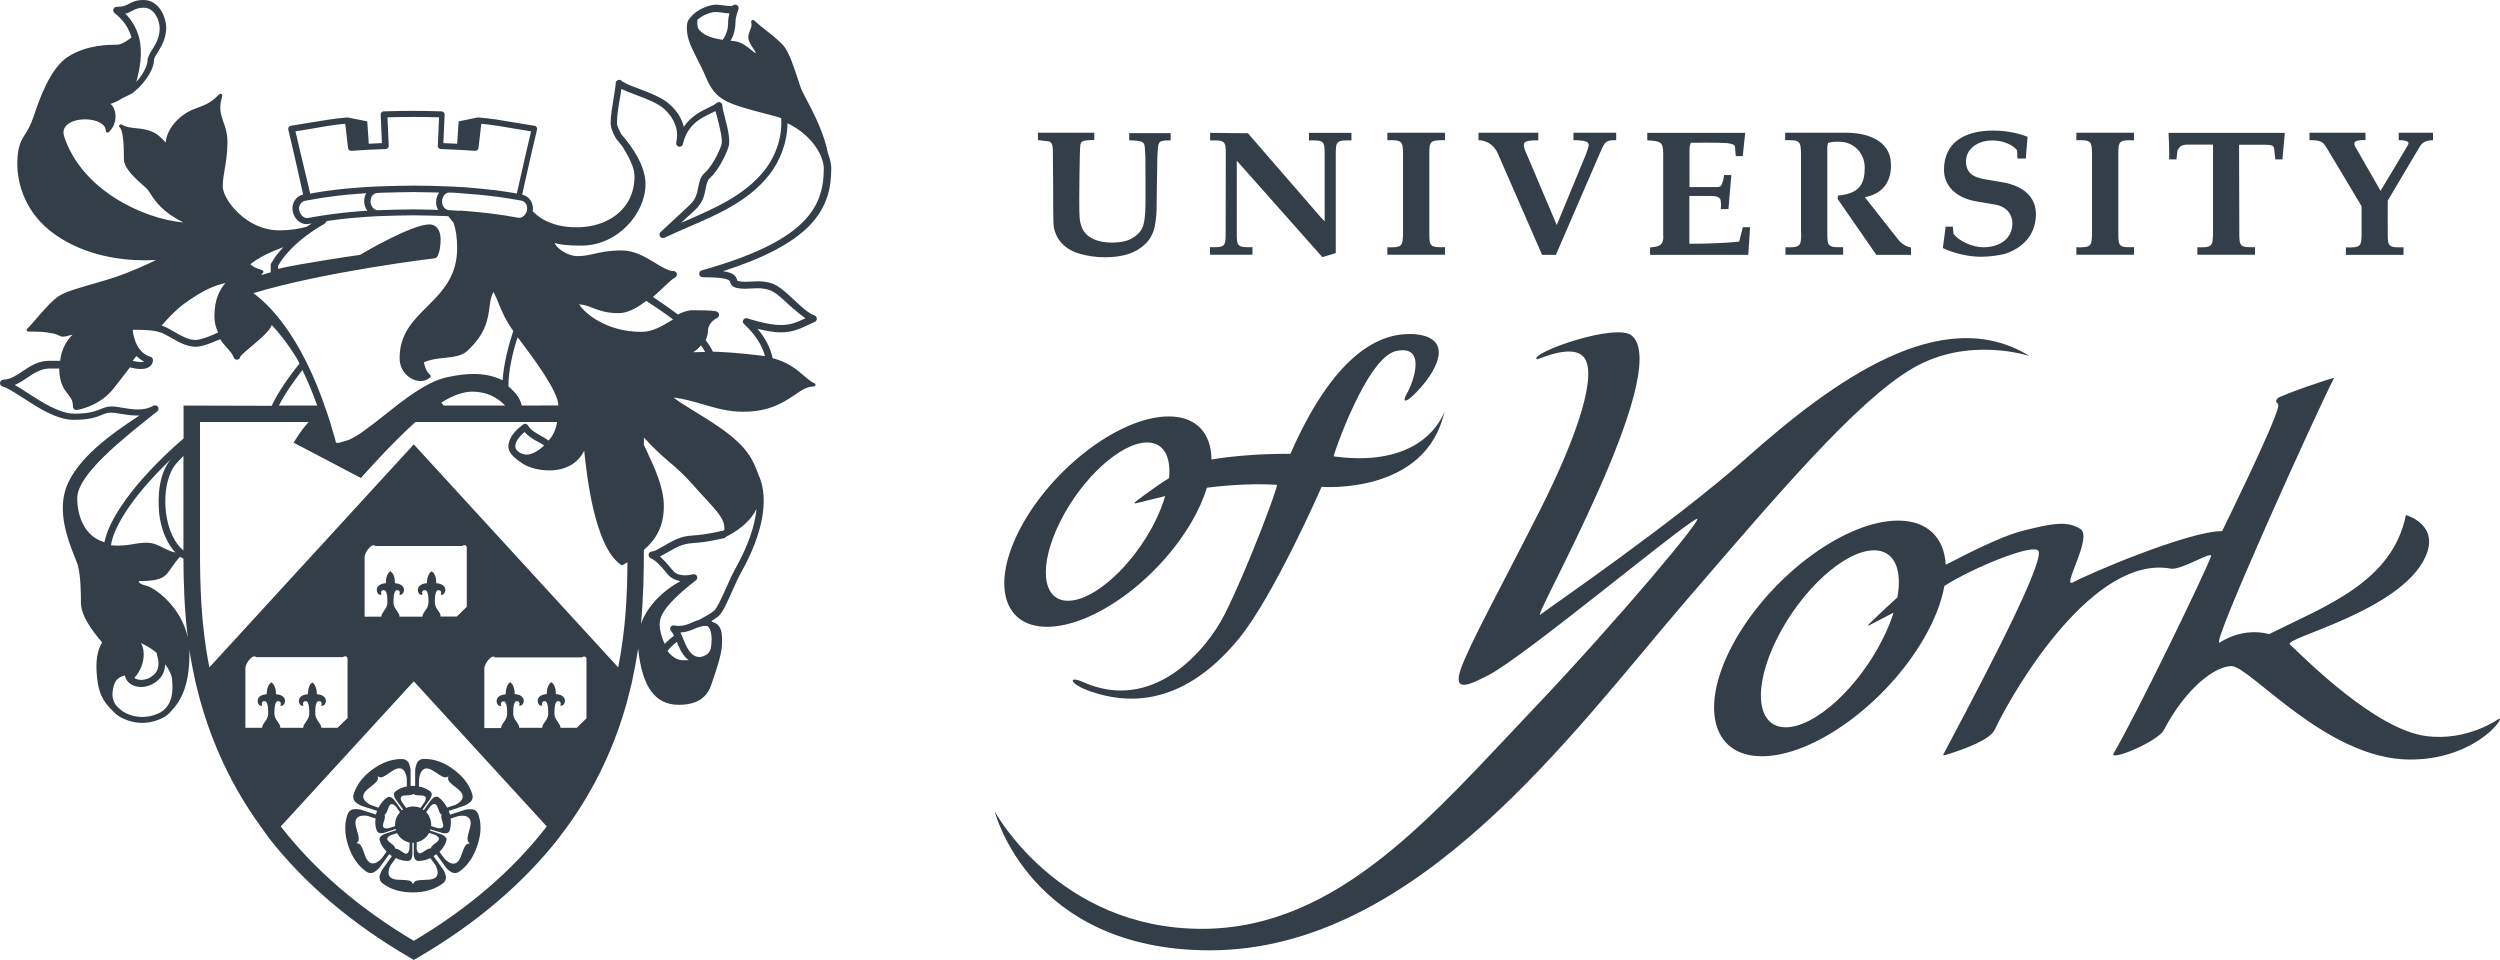
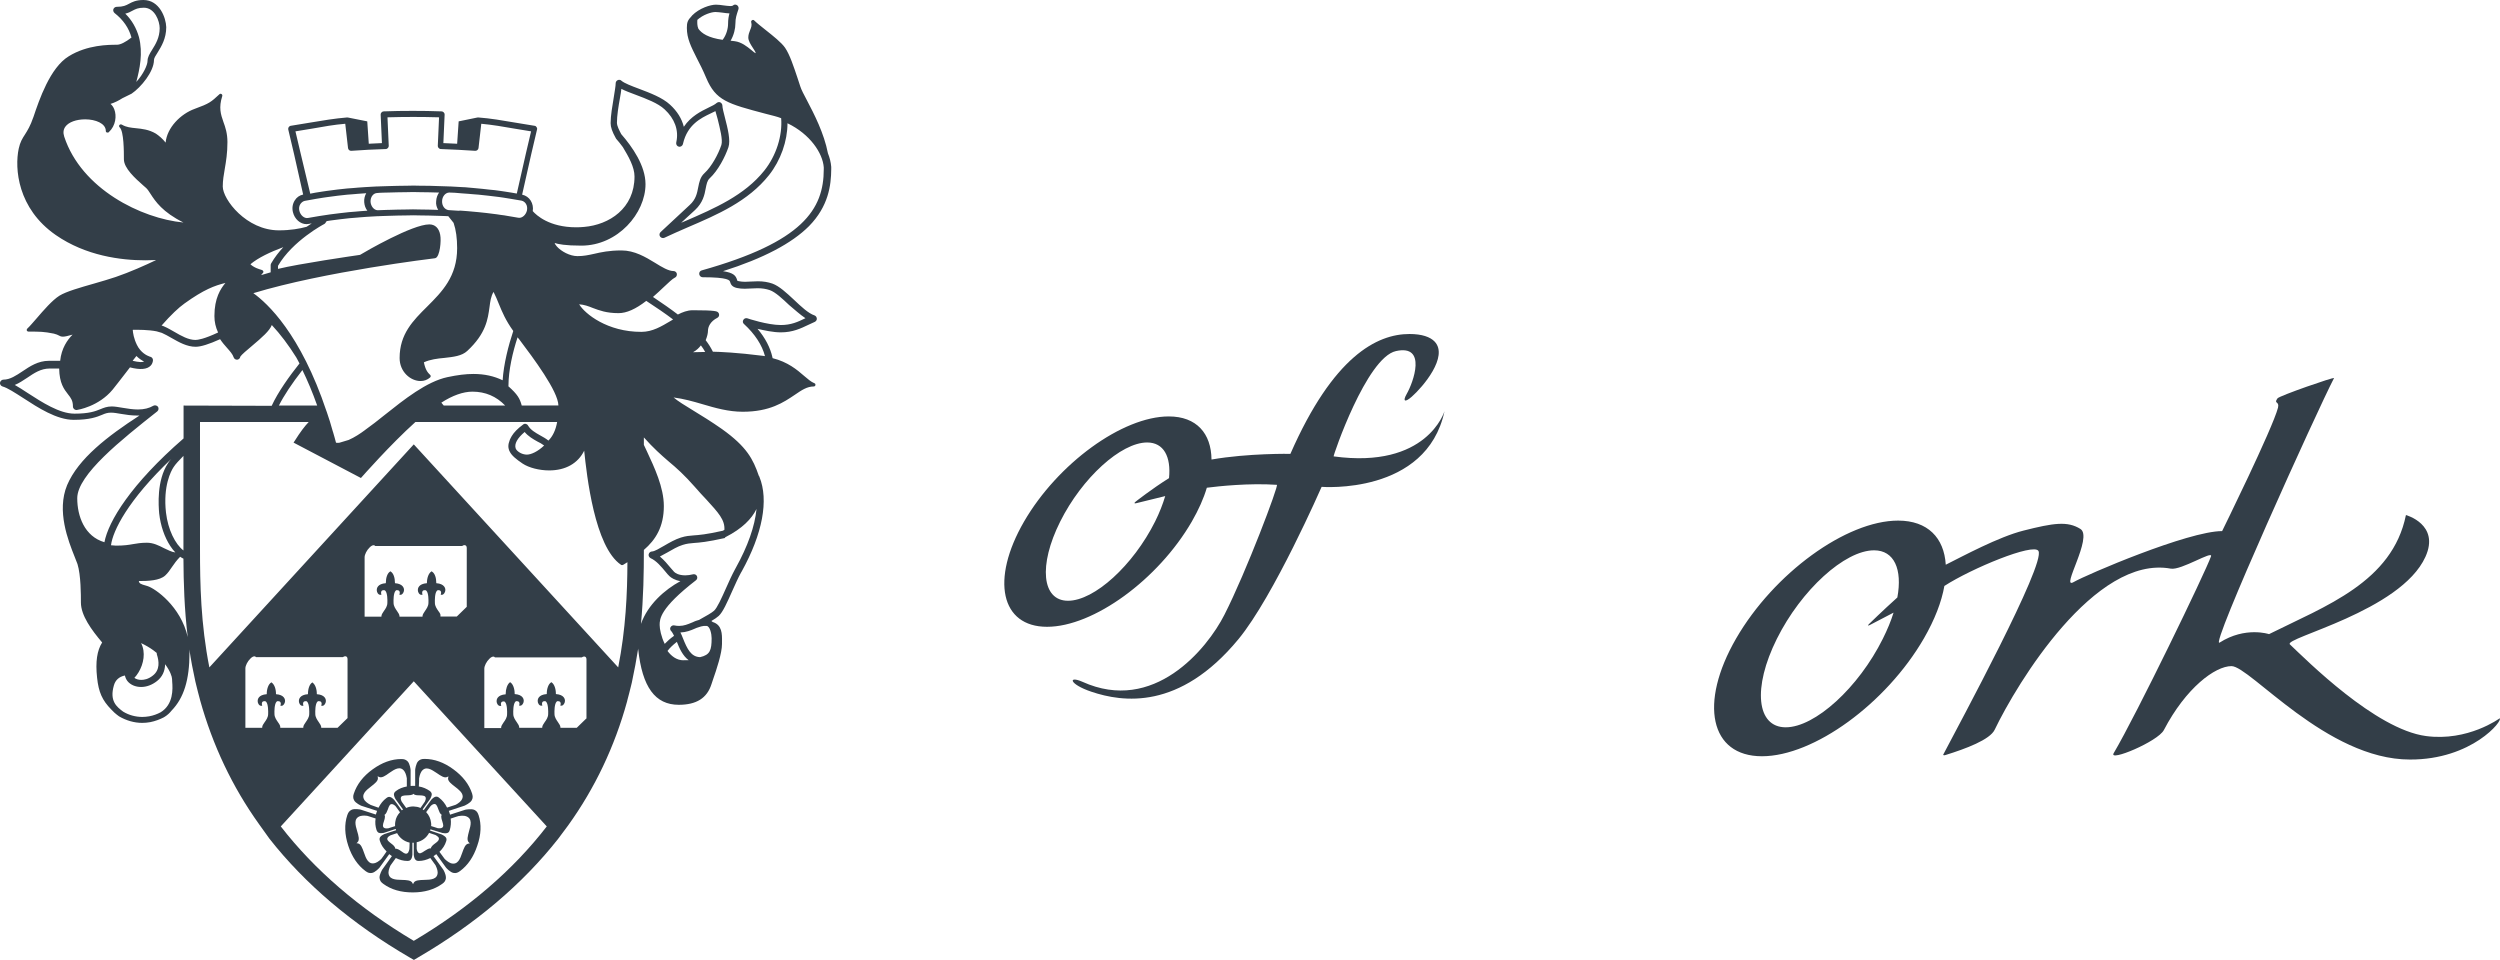
<svg xmlns="http://www.w3.org/2000/svg" version="1.1" id="Layer_1" x="0px" y="0px" viewBox="0 0 197.75 75.94" style="enable-background:new 0 0 197.75 75.94;" xml:space="preserve">
  <style type="text/css">
	.st0{fill:#333E48;}
</style>
  <g>
-     <path class="st0" d="M153.9,17.93l-0.22,1.69c0,0,1.33,0.69,3.07,0.69c0.49,0,1.51-0.11,1.96-0.27c1.57-0.57,2.33-1.71,2.33-3.11   c0-1.35-0.98-2.22-2.63-2.51l-1.18-0.2c-0.94-0.15-1.72-0.38-1.72-1.47c0-0.94,0.88-1.64,2.09-1.64c0.69,0,1.51,0.24,1.95,0.77   l0.03,0.66h0.66l0.14-1.72c-0.94-0.36-1.84-0.49-2.74-0.49c-2.12,0-3.87,0.86-3.87,3.1c0,1.2,0.86,2.22,2.61,2.51l1.43,0.24   c0.99,0.17,1.37,0.87,1.37,1.47c0,1.28-1.06,1.91-2.3,1.91c-0.76,0-1.9-0.43-2.36-1.08l-0.05-0.55H153.9z M121.55,28.42   c0.07,0.07,2.72-1.27,3.7-0.2c1.14,1.24-0.35,6.01-3.42,12.1c-2.98,5.9-5.66,10.76-6.29,12.63c-0.64,1.89,0.73,1.2,2.17,0.47   c2.86-1.47,14.94-11.57,16.48-12.37c0.86-0.45-6.09,7.86-12.91,15.04c-7.83,8.22-15.38,17.38-26.21,17.38   c-11.37,0-16.39-9.29-16.39-9.29s2.76,10.99,17.02,10.99c16.33,0,28.66-17.19,37.59-27.57c7.24-8.4,13.51-15.82,17.95-18.44   c4.43-2.63,9.29-1,9.29-1c-6.91-4.28-15.5,1.94-22.42,8.09c-5.74,5.1-15.62,11.85-16.27,12.37c-0.84,0.67,10.54-19.19,7.25-22.06   C127.88,25.48,121.01,27.91,121.55,28.42 M192.45,11.09V10.5h-2.71v0.59c0.58,0,0.89,0.1,0.73,0.38c-0.14,0.26-2.17,3.62-2.17,3.62   s-1.79-3.12-1.99-3.47c-0.18-0.33-0.15-0.56,0.8-0.54V10.5h-4.43v0.59c1.05-0.03,1.14,0.26,1.39,0.66c0.25,0.4,2.73,4.56,2.73,4.56   v2.18c-0.01,1.01-0.08,1.11-1.24,1.08v0.59h4.56v-0.6c-1.18,0.04-1.25-0.06-1.25-1.06c0,0-0.01-2.49,0-2.63c0,0,2.24-3.79,2.43-4.1   C191.49,11.46,191.65,11.09,192.45,11.09 M96.95,18.47c0,1.01-0.06,1.12-1.24,1.08v0.6h3.36v-0.6c-1.19,0.04-1.24-0.07-1.24-1.08   v-5.76l6.77,7.63l1.06-0.32v-7.83c0-1.01,0.06-1.12,1.24-1.08v-0.6h-3.36v0.6c1.19-0.04,1.24,0.07,1.24,1.08v5.32l-0.33-0.35   l-5.74-6.62l-2.99-0.03v0.6c1.19-0.04,1.24,0.07,1.24,1.08L96.95,18.47z M110.98,18.47c-0.02,1.01-0.08,1.12-1.24,1.09v0.59h4.56   v-0.6c-1.18,0.04-1.24-0.07-1.24-1.08v-6.29c0-1.01,0.05-1.1,1.24-1.09V10.5h-4.56v0.59c1.17-0.03,1.23,0.09,1.24,1.09V18.47z    M120.84,12.38c-0.13-0.31-0.34-0.68-0.29-1.01c0.05-0.26,0.62-0.27,1.13-0.27V10.5h-4.73v0.59c0.46,0,1.16,0.24,1.51,1.01   l3.52,8.06h1.09c0,0,2.42-5.6,3.64-8.41c0.3-0.62,0.44-0.66,1.13-0.66V10.5h-3.38v0.59c0.89,0,1.21,0.11,1.21,0.38   c0,0.14-0.12,0.42-0.22,0.73l-2.31,5.6L120.84,12.38z M131.57,18.71c0,0.62-0.22,0.81-1.05,0.86v0.59h7.77l0.14-2.19h-0.57   l-0.29,1.14c0,0-1.31,0.17-3.94,0.17V15.5h1.69c0.27,0,0.73,0.03,0.78,0.34c0.07,0.29,0.01,0.7,0.01,0.7h0.61l0.23-2.69h-0.58   c-0.03,0.32-0.07,0.45-0.16,0.69c-0.07,0.26-0.27,0.26-0.48,0.26h-2.09V11.8c0-0.17,0.04-0.35,0.1-0.51c0.42,0,2.3-0.02,2.83,0.03   c0.31,0.03,0.66,0.08,0.67,0.31c0.03,0.31,0.06,0.72,0.06,0.72h0.55l0.14-1.32l0.06-0.52h-7.75v0.59c1.12,0.06,1.23,0.15,1.26,1.02   v6.58H131.57z M142.48,18.47c-0.02,1.01-0.08,1.12-1.25,1.09v0.59h4.56v-0.6c-1.19,0.04-1.25-0.07-1.25-1.08v-6.84   c0-0.1,0.06-0.33,0.06-0.33c0.36-0.08,0.46-0.09,0.88-0.09c1.15,0,2.02,0.9,2.02,2.05c0,1.28-0.4,2.05-2.11,2.21l-0.04,0.26   l3.07,4.43h2.74v-0.59c-0.37-0.04-0.8-0.33-1.02-0.63l-2.63-3.34c1.54-0.3,2.13-1.36,2.06-2.71c-0.08-1.8-1.9-2.39-3.53-2.39h-4.83   v0.59c1.18-0.03,1.23,0.09,1.25,1.09v6.29H142.48z M165.48,18.47c-0.02,1.01-0.08,1.12-1.24,1.09v0.59h4.56v-0.6   c-1.19,0.04-1.24-0.07-1.24-1.08v-6.29c0-1.01,0.06-1.12,1.24-1.08v-0.6h-4.56v0.59c1.18-0.03,1.22,0.09,1.24,1.09V18.47z    M177.11,11.45h2.07c0.8,0.02,0.66,0.1,0.76,0.8c0.03,0.19,0.03,0.16,0.03,0.36h0.57l0.19-2.1h-9.2c0,0,0.08,1.42,0.05,2.1h0.58   c0.03-0.35,0.05-0.47,0.08-0.72c0.18-0.31,0.31-0.41,0.66-0.45h2.15v7.03c-0.02,1.01-0.08,1.12-1.24,1.09v0.59h4.56v-0.6   c-1.18,0.04-1.24-0.07-1.24-1.08L177.11,11.45L177.11,11.45z M82.1,11.08V10.5h4.46v0.57c-0.51,0-0.83,0.05-0.96,0.13   c-0.07,0.04-0.11,0.12-0.14,0.24c-0.07,0.29-0.09,4.27-0.09,4.27c0,0.83,0.01,1.35,0.03,1.55c0.05,0.43,0.15,0.77,0.34,1.04   c0.18,0.27,0.45,0.48,0.82,0.64c0.37,0.16,0.84,0.25,1.4,0.25c0.65,0,1.18-0.11,1.57-0.33c0.39-0.22,0.67-0.5,0.83-0.85   c0.16-0.34,0.25-1,0.25-1.98c0,0,0-3.35-0.01-3.6c-0.02-0.57-0.05-0.93-0.1-1.04c-0.04-0.08-0.09-0.13-0.16-0.16   c-0.15-0.08-0.5-0.12-1.02-0.13v-0.57h3.28v0.57c-0.44,0-0.72,0.03-0.82,0.11c-0.06,0.04-0.1,0.1-0.14,0.21   c-0.04,0.1-0.08,0.49-0.1,1.39c-0.02,0.82-0.05,3.55-0.05,3.55c0,0.41-0.03,0.83-0.1,1.27c-0.06,0.44-0.18,0.81-0.37,1.13   c-0.18,0.32-0.45,0.59-0.79,0.84c-0.33,0.25-0.75,0.44-1.2,0.56c-0.47,0.12-1,0.19-1.62,0.19c-0.72,0-1.39-0.1-2.01-0.28   c-0.45-0.13-0.82-0.32-1.11-0.55c-0.29-0.23-0.51-0.49-0.66-0.77c-0.15-0.29-0.24-0.56-0.28-0.83c-0.02-0.16-0.04-0.61-0.04-1.33   c0,0-0.01-4.27-0.03-4.79c-0.01-0.2-0.04-0.35-0.09-0.44c-0.02-0.05-0.09-0.11-0.18-0.17L82.1,11.08z" />
    <path class="st0" d="M105.49,36.1c-0.06-0.01,2.6-7.82,4.93-8.33c2.48-0.55,1.37,2.49,0.85,3.39c-0.35,0.62-0.12,0.68,0.4,0.22   c0.88-0.77,2.93-3.18,1.81-4.36c-0.35-0.37-1.01-0.6-1.99-0.6c-2.57,0-6.03,1.76-9.42,9.48c0,0-3.33-0.06-6.24,0.45   c-0.02-2.06-1.18-3.41-3.38-3.41c-3.67,0-8.79,3.73-11.45,8.32c-2.66,4.6-1.83,8.32,1.82,8.32c3.67,0,8.79-3.73,11.45-8.32   c0.54-0.94,0.94-1.83,1.19-2.68c0.92-0.12,3.36-0.38,5.54-0.23c0.17,0.01-2.42,6.89-4.15,10.28c-1.38,2.72-5.6,7.85-11.23,5.3   c-1.16-0.51-1.07,0.19,0.72,0.79c2.44,0.82,6.95,1.5,11.62-4.16c2.79-3.38,6.58-12.05,6.58-12.05s8.29,0.67,9.72-5.98   C114.25,32.55,112.88,37.11,105.49,36.1 M84.48,47.52c-2.07,0-2.35-2.8-0.62-6.26c1.73-3.46,4.81-6.26,6.88-6.26   c1.31,0,1.9,1.12,1.73,2.82c-1.36,0.85-2.64,1.86-2.64,1.86c-0.14,0.11-0.11,0.17,0.06,0.12l2.28-0.56   c-0.19,0.63-0.45,1.31-0.8,2.01C89.63,44.73,86.56,47.52,84.48,47.52 M197.72,56.82c0,0-2.51,1.85-5.83,1.4   c-3.99-0.53-9.46-6.02-10.76-7.25c-0.53-0.51,8.76-2.61,10.72-6.92c1.17-2.57-1.54-3.31-1.54-3.31c-1.08,5.31-6.36,7.19-10.83,9.42   c0,0-1.87-0.63-3.91,0.67c-0.84,0.54,7.75-18.43,9.05-20.92c0.07-0.13-4.33,1.4-4.47,1.6c-0.33,0.46,0.17,0.19,0.04,0.74   c-0.43,1.66-4.42,9.76-4.42,9.76c-2.68,0-10.72,3.44-11.76,4.04c-1.05,0.6,1.57-3.57,0.55-4.21c-1.02-0.64-2.13-0.47-4.5,0.13   c-1.98,0.5-4.79,2.02-6.15,2.7c-0.13-2.13-1.43-3.49-3.77-3.49c-4.1,0-9.83,4.17-12.81,9.32c-2.97,5.14-2.06,9.32,2.04,9.32   c4.1,0,9.83-4.17,12.81-9.32c0.86-1.49,1.4-2.9,1.62-4.15c2.15-1.39,7.06-3.42,7.44-2.77c0.6,1-6.27,13.7-7.53,16.11   c-0.02,0.04,0.05,0.08,0.19,0.03c1.58-0.49,3.51-1.21,3.88-2c1.76-3.67,7.93-13.84,13.93-12.74c0.82,0.15,3.36-1.48,3.18-0.97   c-0.45,1.27-5.88,12.49-7.7,15.57c-0.42,0.71,3.49-0.92,3.97-1.83c1.75-3.35,4.06-5.06,5.35-5.06c1.46,0,7.54,7.39,14.11,7.39   C195.54,60.1,198.03,56.96,197.72,56.82 M141.25,57.53c-2.31,0-2.63-3.13-0.7-7c1.93-3.87,5.37-7,7.69-7c1.6,0,2.25,1.51,1.84,3.73   c-1.18,1.06-2.24,2.1-2.24,2.1c-0.12,0.12-0.11,0.16,0.06,0.08l1.88-0.98c-0.2,0.65-0.49,1.35-0.85,2.07   C147.01,54.39,143.57,57.53,141.25,57.53L141.25,57.53z M37.86,64.49c-0.08-0.23-0.15-0.33-0.32-0.42   c-0.23-0.12-0.69-0.03-0.74-0.02c0,0-0.95,0.31-1.2,0.39c-0.02-0.06-0.04-0.12-0.06-0.19c-0.01-0.04-0.02-0.07-0.04-0.11   c0.29-0.1,1.24-0.41,1.24-0.41c0.04-0.02,0.47-0.21,0.58-0.44c0.05-0.09,0.07-0.17,0.07-0.26c0-0.08-0.02-0.16-0.05-0.27   c-0.24-0.73-0.74-1.37-1.48-1.91c-0.75-0.55-1.51-0.82-2.28-0.82c-0.24,0-0.36,0.05-0.5,0.18c-0.18,0.18-0.24,0.65-0.24,0.69v1.26   h-0.18c-0.06,0-0.11,0-0.18,0.01v-1.26c0-0.05-0.06-0.51-0.24-0.69c-0.14-0.13-0.26-0.18-0.5-0.18c-0.76,0-1.53,0.28-2.27,0.82   c-0.75,0.54-1.24,1.19-1.48,1.91c-0.04,0.1-0.05,0.19-0.05,0.27c0,0.09,0.02,0.17,0.07,0.26c0.11,0.23,0.55,0.43,0.58,0.44   c0,0,1.01,0.33,1.24,0.4c-0.01,0.04-0.03,0.07-0.04,0.11c-0.02,0.06-0.04,0.12-0.06,0.18c-0.33-0.11-1.2-0.39-1.2-0.39   c-0.04-0.01-0.51-0.1-0.73,0.02c-0.17,0.09-0.25,0.19-0.33,0.42c-0.24,0.72-0.21,1.54,0.08,2.42c0.29,0.88,0.75,1.55,1.36,2   c0.19,0.14,0.32,0.18,0.51,0.15c0.25-0.04,0.57-0.38,0.6-0.42c0,0,0.62-0.85,0.77-1.07c0.03,0.02,0.06,0.05,0.09,0.07   c0.04,0.03,0.09,0.06,0.12,0.09c-0.18,0.25-0.76,1.05-0.76,1.06c-0.02,0.03-0.22,0.38-0.22,0.63c0,0.02,0,0.05,0.01,0.07   c0.03,0.19,0.1,0.3,0.3,0.44c0.62,0.45,1.39,0.67,2.32,0.67c0.93,0,1.7-0.23,2.32-0.67c0.19-0.13,0.27-0.25,0.3-0.44V69.4   c0-0.25-0.19-0.6-0.22-0.63c0,0-0.57-0.79-0.76-1.05c0.05-0.03,0.09-0.06,0.13-0.09c0.03-0.02,0.06-0.05,0.09-0.07   c0.18,0.25,0.77,1.07,0.77,1.07c0.03,0.04,0.34,0.38,0.6,0.42c0.19,0.03,0.32-0.01,0.51-0.15c0.61-0.45,1.07-1.12,1.36-2   C38.06,66.02,38.09,65.2,37.86,64.49 M33.15,61.57c0-0.04,0.07-0.38,0.19-0.55c0.34-0.47,0.8-0.14,1.21,0.13   c0.31,0.21,0.6,0.42,0.82,0.31l0.1-0.05l-0.02,0.12c0,0.02-0.01,0.03-0.01,0.05c0,0.23,0.27,0.43,0.54,0.64   c0.3,0.23,0.62,0.48,0.62,0.78c0,0.1-0.04,0.21-0.12,0.32c-0.12,0.17-0.44,0.35-0.47,0.35c0,0-0.49,0.16-0.65,0.21   c-0.16-0.33-0.37-0.58-0.63-0.78c-0.1-0.08-0.17-0.1-0.28-0.08c-0.12,0.02-0.31,0.2-0.33,0.23c0,0-0.32,0.44-0.6,0.83l-0.09-0.06   c0.29-0.39,0.6-0.83,0.6-0.83c0.02-0.04,0.12-0.23,0.12-0.35v-0.04c-0.02-0.1-0.06-0.16-0.16-0.24c-0.25-0.17-0.53-0.3-0.86-0.35   C33.15,62.04,33.15,61.57,33.15,61.57 M34.1,65.1c-0.03-0.33-0.17-0.63-0.39-0.86c0.15-0.21,0.35-0.48,0.35-0.48   c0.01-0.02,0.13-0.12,0.22-0.15c0.21-0.07,0.29,0.11,0.39,0.4c0.07,0.18,0.13,0.37,0.27,0.44c-0.02,0.05-0.04,0.09-0.04,0.14   c0,0.11,0.04,0.24,0.08,0.36c0.04,0.14,0.08,0.26,0.08,0.34c0,0.11-0.04,0.17-0.15,0.21c-0.09,0.03-0.25,0.01-0.28,0.01   c0,0-0.3-0.1-0.53-0.17c0-0.04,0.01-0.08,0.01-0.11C34.11,65.19,34.11,65.15,34.1,65.1L34.1,65.1z M33.17,62.91   c0.32,0.01,0.51,0.03,0.51,0.25c0,0.09-0.07,0.24-0.08,0.26c0,0-0.19,0.28-0.34,0.49c-0.17-0.08-0.35-0.11-0.55-0.12h-0.02   c-0.2,0-0.39,0.04-0.56,0.12c-0.15-0.22-0.35-0.49-0.35-0.49c-0.01-0.02-0.08-0.16-0.08-0.26c0-0.22,0.19-0.24,0.51-0.25   c0.19-0.01,0.39-0.01,0.5-0.12C32.78,62.9,32.98,62.91,33.17,62.91 M29.32,63.67c-0.03-0.01-0.34-0.18-0.47-0.35   c-0.33-0.47,0.11-0.81,0.5-1.11c0.3-0.23,0.58-0.45,0.54-0.69l-0.02-0.12l0.1,0.05c0.22,0.12,0.52-0.09,0.82-0.31   c0.41-0.28,0.87-0.6,1.2-0.13c0.12,0.17,0.19,0.51,0.19,0.55v0.65c-0.32,0.06-0.62,0.17-0.86,0.36c-0.1,0.08-0.14,0.13-0.16,0.24   v0.04c0,0.13,0.1,0.32,0.12,0.35c0,0,0.33,0.45,0.6,0.83c-0.03,0.02-0.06,0.04-0.1,0.07c-0.29-0.39-0.6-0.83-0.6-0.83   c-0.03-0.04-0.21-0.21-0.33-0.23c-0.11-0.02-0.17,0-0.28,0.08c-0.26,0.19-0.47,0.45-0.63,0.77L29.32,63.67z M31.24,65.35   c-0.23,0.08-0.53,0.17-0.53,0.17c-0.02,0-0.18,0.02-0.27-0.01c-0.11-0.04-0.15-0.11-0.15-0.21c0-0.09,0.03-0.2,0.08-0.34   c0.04-0.12,0.08-0.25,0.08-0.36c0-0.06-0.01-0.1-0.04-0.14c0.13-0.07,0.2-0.26,0.27-0.44c0.1-0.3,0.18-0.47,0.39-0.4   c0.09,0.03,0.21,0.13,0.22,0.15c0,0,0.19,0.27,0.35,0.48c-0.19,0.2-0.33,0.45-0.37,0.74c-0.02,0.09-0.02,0.16-0.02,0.25V65.35z    M30.17,67.93c-0.02,0.03-0.28,0.27-0.48,0.33c-0.54,0.18-0.74-0.35-0.9-0.82c-0.12-0.35-0.25-0.7-0.49-0.73L28.2,66.7l0.08-0.08   c0.18-0.17,0.08-0.52-0.03-0.88c-0.14-0.48-0.3-1.01,0.25-1.19c0.2-0.07,0.55-0.02,0.58-0.01c0,0,0.43,0.13,0.63,0.2   c-0.05,0.32-0.02,0.62,0.07,0.9c0.04,0.12,0.09,0.18,0.17,0.23c0.11,0.06,0.36,0.02,0.41,0.01c0,0,0.5-0.16,0.94-0.31   c0.01,0.03,0.02,0.07,0.03,0.1c-0.45,0.14-0.94,0.31-0.94,0.31c-0.05,0.02-0.27,0.13-0.33,0.25c-0.05,0.1-0.05,0.16-0.01,0.29   c0.09,0.31,0.28,0.58,0.53,0.83C30.46,67.53,30.17,67.94,30.17,67.93 M30.94,66.72c-0.18-0.14-0.31-0.25-0.31-0.36   c0-0.04,0.02-0.09,0.05-0.13c0.06-0.08,0.2-0.15,0.22-0.16c0,0,0.29-0.1,0.51-0.17c0.2,0.38,0.56,0.66,0.99,0.75   c0,0.23-0.02,0.52-0.02,0.52c0,0.02-0.04,0.18-0.09,0.26c-0.13,0.18-0.3,0.09-0.55-0.1c-0.16-0.11-0.33-0.22-0.47-0.19   C31.25,66.96,31.1,66.84,30.94,66.72 M34.45,68.44c0.02,0.03,0.17,0.35,0.17,0.56c0,0.57-0.56,0.59-1.06,0.6   c-0.37,0.01-0.74,0.02-0.84,0.24l-0.05,0.1l-0.05-0.1c-0.11-0.22-0.47-0.23-0.84-0.24c-0.5-0.01-1.05-0.03-1.05-0.6   c0-0.21,0.15-0.54,0.17-0.56c0,0,0.31-0.42,0.41-0.57c0.31,0.15,0.6,0.23,0.91,0.23c0.13,0,0.2-0.02,0.27-0.1   c0.1-0.1,0.13-0.34,0.13-0.38v-0.96h0.11v0.96c0,0.05,0.04,0.3,0.13,0.38c0.08,0.08,0.14,0.1,0.27,0.1c0.31,0,0.6-0.08,0.91-0.23   C34.18,68.06,34.45,68.44,34.45,68.44 M34.41,66.72c-0.15,0.11-0.31,0.24-0.33,0.39c-0.15-0.03-0.31,0.09-0.48,0.19   c-0.26,0.18-0.42,0.28-0.55,0.1c-0.06-0.08-0.09-0.24-0.09-0.26v-0.52c0.43-0.09,0.78-0.36,0.98-0.74   c0.23,0.08,0.51,0.17,0.51,0.17c0.02,0.01,0.16,0.1,0.22,0.16c0.03,0.05,0.05,0.09,0.05,0.13C34.72,66.48,34.6,66.58,34.41,66.72    M37.08,66.63l0.08,0.08l-0.11,0.02c-0.25,0.04-0.36,0.37-0.49,0.73c-0.16,0.47-0.35,0.99-0.9,0.82c-0.2-0.07-0.47-0.31-0.48-0.33   l-0.42-0.57c0.26-0.25,0.44-0.53,0.53-0.83c0.02-0.06,0.03-0.1,0.03-0.15c0-0.05-0.01-0.09-0.04-0.14   c-0.06-0.11-0.29-0.23-0.33-0.25c0,0-0.49-0.16-0.93-0.31c0.01-0.03,0.02-0.07,0.03-0.1C34.5,65.73,35,65.89,35,65.89   c0.05,0.01,0.3,0.05,0.41-0.01c0.1-0.05,0.13-0.11,0.17-0.23c0.08-0.28,0.11-0.58,0.07-0.9c0.19-0.07,0.62-0.2,0.62-0.2   c0.03-0.01,0.38-0.06,0.58,0.01c0.54,0.18,0.39,0.72,0.25,1.19C37.01,66.11,36.9,66.45,37.08,66.63" />
    <path class="st0" d="M21.32,66.35c2.81,3.57,6.53,6.74,11.09,9.39l0.33,0.19l0.32-0.19c4.56-2.66,8.28-5.82,11.09-9.39l0.79-1.06   c2.12-2.95,3.68-6.24,4.66-9.8l0.03-0.13c0.1-0.35,0.18-0.7,0.27-1.05l0.08-0.33c0.2-0.92,0.36-1.81,0.5-2.68v0.05   c0.32,3,1.34,4.4,3.21,4.4c1.4,0,2.24-0.53,2.59-1.64c0.03-0.09,0.07-0.21,0.12-0.36c0.27-0.77,0.71-2.08,0.71-2.81v-0.17   c0.01-0.63,0.01-1.34-0.74-1.57c-0.03-0.03-0.07-0.06-0.1-0.08c0.26-0.15,0.46-0.29,0.58-0.4c0.33-0.3,0.67-1.07,1.07-1.97   c0.23-0.51,0.46-1.03,0.69-1.45c0.01-0.02,0.03-0.06,0.06-0.1c1.65-2.98,2.15-5.64,1.4-7.48c0-0.01-0.01-0.02-0.01-0.03   c-0.01-0.02-0.03-0.04-0.04-0.06c-0.45-1.31-0.95-2.29-2.91-3.69c-0.84-0.59-1.64-1.08-2.28-1.47c-0.66-0.4-1.21-0.74-1.55-1.03   c0.78,0.1,1.54,0.31,2.28,0.53c1.01,0.3,2.06,0.6,3.19,0.6c2.15,0,3.24-0.75,4.12-1.34c0.54-0.37,0.97-0.66,1.5-0.66   c0.07,0,0.12-0.05,0.13-0.11c0.01-0.07-0.02-0.13-0.09-0.15c-0.25-0.1-0.52-0.33-0.81-0.58c-0.55-0.48-1.29-1.1-2.49-1.4   c0-0.02-0.01-0.04-0.01-0.06c-0.17-0.77-0.57-1.54-1.18-2.26c0.55,0.13,1.25,0.28,1.84,0.28c0.95,0,1.58-0.31,2.19-0.6   c0.16-0.08,0.32-0.15,0.5-0.23c0.1-0.05,0.17-0.15,0.16-0.26c-0.01-0.12-0.08-0.21-0.18-0.25c-0.49-0.16-1.07-0.71-1.62-1.23   c-0.6-0.56-1.17-1.09-1.72-1.29c-0.35-0.12-0.72-0.18-1.14-0.18c-0.19,0-0.37,0.01-0.54,0.02c-0.16,0.01-0.32,0.02-0.48,0.02   c-0.19,0-0.35-0.02-0.5-0.05c-0.09-0.02-0.11-0.04-0.11-0.04c-0.01-0.01-0.02-0.04-0.02-0.07c-0.1-0.31-0.25-0.55-1.11-0.68   c3.21-1.02,5.44-2.2,6.8-3.56c1.55-1.58,1.75-3.24,1.76-4.51v-0.18c-0.03-0.36-0.12-0.73-0.26-1.07c-0.31-1.6-1.1-3.12-1.65-4.17   c-0.25-0.47-0.46-0.87-0.54-1.13c-0.07-0.2-0.14-0.42-0.21-0.64c-0.31-0.92-0.61-1.85-0.99-2.41c-0.29-0.42-0.95-0.94-1.53-1.4   c-0.36-0.29-0.71-0.56-0.91-0.76c-0.05-0.05-0.11-0.06-0.17-0.02c-0.06,0.03-0.09,0.1-0.07,0.16c0.07,0.23,0,0.42-0.09,0.63   c-0.07,0.18-0.14,0.36-0.14,0.58c0,0.25,0.18,0.54,0.35,0.8c0.09,0.13,0.23,0.35,0.24,0.44c-0.07-0.01-0.23-0.15-0.36-0.26   c-0.32-0.26-0.76-0.62-1.3-0.69c-0.12-0.01-0.22-0.03-0.33-0.04c0.26-0.44,0.38-0.96,0.38-1.36c0-0.43,0.1-0.7,0.2-1.01l0.04-0.12   c0.04-0.12-0.01-0.25-0.11-0.32c-0.11-0.07-0.24-0.06-0.33,0.03c0,0-0.04,0.04-0.21,0.04c-0.14,0-0.33-0.03-0.51-0.05   c-0.21-0.03-0.42-0.06-0.62-0.06c-0.43,0-1.31,0.27-1.89,0.86c-0.01,0.01-0.01,0.01-0.01,0.02l-0.01,0.01   c-0.33,0.34-0.39,0.52-0.39,0.95c0,0.84,0.33,1.48,0.78,2.38c0.23,0.44,0.49,0.95,0.75,1.57c0.76,1.8,1.68,2.04,4.7,2.84   c0.22,0.06,0.45,0.12,0.7,0.18c0.18,0.05,0.36,0.1,0.53,0.17c0.11,1.38-0.39,2.96-1.33,4.14c-1.57,1.97-3.94,2.99-6.24,3.99   l-0.34,0.14l1.1-1.01c0.62-0.58,0.75-1.2,0.84-1.7c0.07-0.35,0.12-0.63,0.32-0.81c0.65-0.6,1.22-1.69,1.48-2.46   c0.18-0.53-0.06-1.49-0.28-2.34c-0.1-0.38-0.2-0.78-0.2-0.95c0-0.1-0.07-0.2-0.16-0.25c-0.1-0.05-0.21-0.02-0.3,0.05   c-0.12,0.11-0.35,0.23-0.63,0.36c-0.59,0.29-1.4,0.68-1.96,1.52C53.93,9.39,53.57,8.8,53,8.28c-0.6-0.56-1.59-0.93-2.46-1.26   c-0.59-0.22-1.16-0.44-1.38-0.63c-0.08-0.08-0.19-0.1-0.3-0.05c-0.1,0.05-0.16,0.14-0.16,0.25c0,0.21-0.08,0.64-0.15,1.1   c-0.11,0.68-0.25,1.45-0.25,2.05c0,0.32,0.12,0.67,0.41,1.19c0.01,0.02,0.02,0.03,0.03,0.05c0.16,0.18,0.34,0.4,0.53,0.66   c0.45,0.75,0.92,1.57,0.92,2.32c0,2.53-2,3.82-3.99,3.99c-0.21,0.02-0.42,0.03-0.62,0.03c-2.14,0-3.16-0.96-3.44-1.28   c0.05-0.29-0.01-0.59-0.16-0.83c-0.15-0.24-0.39-0.41-0.67-0.47H41.3l0.72-3.2l0.46-1.96c0.02-0.07,0-0.13-0.04-0.19   c-0.04-0.06-0.1-0.1-0.16-0.1c-0.52-0.08-1.06-0.17-1.58-0.26c-0.94-0.16-1.9-0.33-2.88-0.4c-0.03,0-0.06,0-0.08,0.01l-1.46,0.3   l-0.12,1.77c-0.36-0.02-0.73-0.04-1.09-0.05l0.1-2.26c0-0.07-0.02-0.12-0.07-0.17c-0.05-0.05-0.11-0.08-0.17-0.08   c-0.76-0.03-1.54-0.04-2.29-0.04c-0.75,0-1.53,0.01-2.29,0.04c-0.07,0-0.12,0.03-0.17,0.08s-0.07,0.1-0.07,0.17l0.1,2.26   c-0.34,0.01-0.7,0.03-1.04,0.05l-0.12-1.77l-1.51-0.3c-0.03-0.01-0.05-0.01-0.08-0.01c-0.97,0.08-1.94,0.24-2.88,0.4   c-0.52,0.09-1.06,0.18-1.58,0.26c-0.07,0.01-0.12,0.05-0.16,0.1c-0.04,0.06-0.05,0.12-0.04,0.19l0.46,1.95l0.72,3.2h-0.01   c-0.28,0.06-0.51,0.22-0.66,0.47c-0.17,0.27-0.22,0.6-0.14,0.92c0.13,0.55,0.58,0.95,1.08,0.95c0.07,0,0.12-0.01,0.18-0.02   l0.23-0.04c-0.12,0.08-0.26,0.17-0.41,0.27c-0.55,0.15-1.27,0.28-2.19,0.28c-2.57,0-4.44-2.44-4.44-3.47c0-0.48,0.08-0.93,0.16-1.4   c0.1-0.58,0.21-1.24,0.21-2.11c0-0.68-0.16-1.17-0.32-1.6c-0.21-0.6-0.38-1.13-0.09-2.04c0.02-0.06,0-0.12-0.06-0.16   c-0.06-0.04-0.12-0.03-0.17,0.02c-0.66,0.61-0.77,0.72-1.95,1.15c-1.11,0.4-2.19,1.48-2.3,2.67c-0.23-0.3-0.53-0.55-0.77-0.71   c-0.56-0.33-1.1-0.38-1.58-0.43c-0.41-0.04-0.77-0.08-1.09-0.27C9.58,9.82,9.49,9.83,9.45,9.89c-0.05,0.06-0.04,0.13,0.02,0.19   C9.8,10.39,9.8,11.99,9.8,12.6c0,0.71,0.91,1.52,1.52,2.06c0.09,0.08,0.16,0.15,0.24,0.21c0.12,0.11,0.22,0.27,0.35,0.47   c0.38,0.59,0.95,1.44,2.6,2.26c-3.32-0.31-8.07-2.65-9.43-6.79c-0.1-0.31-0.07-0.57,0.09-0.79c0.26-0.36,0.86-0.58,1.57-0.58   c0.81,0,1.63,0.32,1.63,0.92c0,0.06,0.03,0.11,0.09,0.12c0.05,0.02,0.12,0.01,0.15-0.03c0.55-0.51,0.63-1.29,0.43-1.8   c-0.07-0.18-0.17-0.33-0.3-0.43c0.33-0.1,0.66-0.27,0.94-0.45c0.07-0.03,0.69-0.34,0.73-0.36c0.74-0.5,1.77-1.75,1.77-2.67   c0-0.13,0.13-0.35,0.29-0.59c0.29-0.47,0.68-1.1,0.68-2C13.13,1.4,12.61,0,11.35,0c-0.59,0-0.89,0.16-1.15,0.3   C9.96,0.43,9.75,0.54,9.23,0.54c-0.12,0-0.22,0.08-0.26,0.18c-0.04,0.1,0,0.23,0.09,0.31c0.69,0.54,1.13,1.18,1.34,1.94   C9.92,3.34,9.53,3.54,9.24,3.54c-0.64,0-2.33,0-3.8,0.91C3.96,5.35,3.1,7.9,2.64,9.27L2.63,9.29c-0.23,0.67-0.45,1.02-0.65,1.34   c-0.21,0.32-0.39,0.61-0.5,1.13c-0.33,1.55-0.1,4.73,2.93,6.83c2.38,1.65,5.16,2,7.08,2c0.29,0,0.57-0.01,0.86-0.02   c-0.85,0.41-2.11,0.97-3.2,1.34c-0.5,0.17-1.12,0.35-1.71,0.52c-1.08,0.31-2.19,0.62-2.74,0.96c-0.56,0.35-1.26,1.16-1.81,1.8   c-0.3,0.34-0.55,0.64-0.73,0.8c-0.04,0.04-0.06,0.11-0.04,0.15c0.02,0.06,0.08,0.09,0.13,0.09c0.92,0,1.22,0,2.01,0.16   c0.21,0.05,0.3,0.1,0.38,0.14c0.09,0.05,0.18,0.1,0.34,0.1c0.15,0,0.37-0.05,0.76-0.16c-0.41,0.41-0.88,1.08-0.98,2.07H3.87   c-0.86,0-1.51,0.44-2.09,0.83c-0.5,0.33-0.98,0.66-1.51,0.66c-0.13,0-0.25,0.11-0.27,0.24c-0.02,0.13,0.07,0.26,0.2,0.3   c0.38,0.1,0.99,0.5,1.63,0.91c1.18,0.77,2.66,1.73,4,1.73c1.27,0,1.84-0.23,2.25-0.4c0.25-0.11,0.43-0.17,0.71-0.17   c0.22,0,0.5,0.05,0.79,0.1c0.39,0.07,0.83,0.13,1.28,0.13h0.17c-2.5,1.62-4.83,3.4-5.72,5.5c-0.85,2.05,0.09,4.4,0.59,5.66   c0.1,0.24,0.18,0.45,0.23,0.59c0.27,0.87,0.27,2.45,0.27,3.04c0,1.02,0.84,2.17,1.68,3.16c-0.4,0.63-0.54,1.52-0.4,2.79   c0.12,1.13,0.4,1.78,1.13,2.52c0.08,0.09,0.16,0.17,0.24,0.24c0.11,0.1,0.24,0.2,0.35,0.28c0.01,0.01,0.02,0.01,0.03,0.02   c0.55,0.32,1.18,0.51,1.82,0.51c0.21,0,0.42-0.02,0.64-0.06c0.39-0.08,0.74-0.21,1.07-0.38c0,0,0.01,0,0.01-0.01   c0.01-0.01,0.02-0.01,0.03-0.02h0.01c0.23-0.14,0.42-0.32,0.56-0.5c0.97-1,1.42-2.42,1.42-4.59c0-0.09,0-0.16-0.01-0.25   c0.12,0.82,0.28,1.66,0.47,2.52l0.08,0.33c0.09,0.35,0.17,0.7,0.27,1.05l0.03,0.12c0.99,3.55,2.54,6.84,4.66,9.8L21.32,66.35z    M57.59,1.89c0,0.36-0.13,0.88-0.43,1.26c-1.14-0.16-1.66-0.51-1.92-0.88c-0.1-0.24-0.09-0.49-0.08-0.69V1.57   c0.45-0.41,1.11-0.62,1.43-0.62c0.16,0,0.36,0.03,0.55,0.05c0.19,0.03,0.38,0.05,0.56,0.06C57.64,1.28,57.59,1.54,57.59,1.89    M9.91,1.08c0.25-0.06,0.42-0.15,0.58-0.24c0.23-0.12,0.43-0.23,0.89-0.23c0.87,0,1.25,1.07,1.25,1.62c0,0.75-0.33,1.28-0.6,1.71   c-0.2,0.32-0.36,0.59-0.36,0.88c0,0.31-0.32,1.04-0.89,1.66c0.27-1,0.54-2.29,0.21-3.55C10.79,2.23,10.44,1.6,9.91,1.08L9.91,1.08z    M9.8,7.78C9.79,7.79,9.77,7.8,9.75,7.81C9.76,7.8,9.78,7.79,9.8,7.78 M44.17,32.07C44.17,32.07,44.17,32.08,44.17,32.07l-2.9,0.01   c-0.15-0.56-0.33-0.88-1.06-1.53c0-0.02,0.01-0.03,0.01-0.05c0-1.21,0.34-2.66,0.72-3.82c0.03,0.04,0.06,0.09,0.1,0.12   C42.21,28.35,44.15,30.95,44.17,32.07 M36.26,16.67c-0.15-0.01-0.78-0.05-0.78-0.05c-0.3-0.04-0.53-0.34-0.51-0.72   c0.01-0.36,0.26-0.66,0.56-0.67h0.01c0.1-0.01,0.78,0.04,0.83,0.05l0.1,0.01c0.17,0.01,0.35,0.02,0.56,0.04l0.34,0.03l0.51,0.04   l0.74,0.08c0.3,0.03,0.56,0.06,0.83,0.1c0.11,0.02,0.24,0.04,0.35,0.05c0.2,0.03,0.39,0.06,0.56,0.09l0.89,0.15   c0.14,0.03,0.27,0.12,0.35,0.25c0.1,0.15,0.12,0.35,0.08,0.54c-0.08,0.32-0.34,0.57-0.6,0.57c-0.03,0-0.06,0-0.1-0.01l-0.83-0.14   c-0.16-0.03-0.34-0.06-0.53-0.08c-0.11-0.02-0.22-0.03-0.33-0.05c-0.26-0.04-0.53-0.07-0.8-0.1l-0.66-0.07l-0.55-0.05   c-0.11-0.01-0.23-0.02-0.33-0.03c-0.19-0.02-0.38-0.03-0.54-0.04L36.26,16.67z M23.77,12.09l-0.4-1.7c0.45-0.07,0.9-0.14,1.34-0.22   c0.85-0.15,1.73-0.31,2.6-0.38l0.22,1.93c0.02,0.12,0.12,0.22,0.26,0.21c0.9-0.07,1.82-0.11,2.72-0.14c0.07,0,0.12-0.03,0.17-0.08   c0.05-0.05,0.07-0.11,0.07-0.17l-0.1-2.26c0.68-0.02,1.37-0.03,2.04-0.03s1.36,0.01,2.04,0.03l-0.1,2.26   c0,0.07,0.02,0.12,0.07,0.17c0.05,0.05,0.1,0.08,0.17,0.08c0.91,0.03,1.82,0.08,2.72,0.14c0.12,0.01,0.24-0.09,0.26-0.21l0.22-1.93   c0.87,0.08,1.75,0.23,2.6,0.38c0.44,0.08,0.89,0.15,1.34,0.22l-0.4,1.7l-0.73,3.22l-0.4-0.07c-0.18-0.03-0.37-0.06-0.57-0.09   c-0.11-0.02-0.23-0.03-0.34-0.05c-0.28-0.04-0.57-0.08-0.86-0.1l-0.53-0.06l-0.74-0.07l-0.34-0.03c-0.2-0.02-0.4-0.04-0.57-0.04   l-0.89-0.05h-0.06c0,0-0.09-0.01-0.26-0.01l-0.64-0.02c-0.42-0.02-0.94-0.03-1.49-0.03l-0.48-0.01l-0.48,0.01   c-0.55,0.01-1.07,0.01-1.49,0.03l-0.64,0.02c-0.16,0-0.25,0.01-0.25,0.01h-0.07l-0.89,0.05c-0.18,0.01-0.37,0.03-0.57,0.04   l-0.34,0.03l-0.53,0.04l-0.74,0.08c-0.29,0.03-0.58,0.07-0.85,0.11c-0.11,0.02-0.23,0.03-0.34,0.05c-0.21,0.03-0.4,0.06-0.57,0.09   l-0.41,0.08L23.77,12.09z M34.66,16.6h-0.08c-0.4-0.02-0.9-0.02-1.42-0.03c-0.16,0-0.33,0-0.49-0.01c-0.16,0-0.32,0-0.48,0.01   c-0.53,0.01-1.02,0.01-1.42,0.03H30.7l-0.83,0.03c-0.29-0.01-0.53-0.31-0.56-0.66c-0.01-0.2,0.05-0.4,0.17-0.53   c0.09-0.1,0.19-0.15,0.31-0.17h0.02c0.18-0.03,0.92-0.04,0.92-0.04h0.01c0.41-0.02,0.93-0.02,1.47-0.03l0.47-0.01l0.48,0.01   c0.55,0.01,1.06,0.01,1.48,0.03h0.09c-0.13,0.19-0.22,0.43-0.23,0.69C34.47,16.16,34.54,16.4,34.66,16.6 M24.37,17.24   c-0.29,0.06-0.6-0.2-0.69-0.56c-0.05-0.19-0.02-0.39,0.08-0.54c0.09-0.13,0.21-0.22,0.34-0.25l0.89-0.16   c0.17-0.03,0.35-0.06,0.55-0.09c0.12-0.02,0.23-0.03,0.35-0.05c0.27-0.04,0.54-0.07,0.83-0.11l0.73-0.08l0.52-0.04   c0.11-0.01,0.24-0.02,0.34-0.03c0.2-0.02,0.39-0.03,0.56-0.04l0.1-0.01c-0.12,0.21-0.18,0.46-0.16,0.71   c0.02,0.26,0.1,0.49,0.25,0.68h-0.08c-0.17,0.01-0.35,0.02-0.54,0.04c-0.1,0.01-0.22,0.02-0.33,0.03l-0.5,0.04l-0.71,0.08   c-0.27,0.03-0.54,0.06-0.8,0.1c-0.12,0.02-0.23,0.03-0.33,0.05c-0.19,0.03-0.37,0.05-0.53,0.08L24.37,17.24z M25.65,17.72   c0.04-0.02,0.08-0.06,0.1-0.1l0.09-0.13c0.1-0.01,0.21-0.03,0.32-0.05c0.25-0.04,0.51-0.07,0.78-0.1l0.71-0.08l0.5-0.04l0.34-0.03   c0.19-0.02,0.37-0.03,0.53-0.04l0.86-0.05h0.07c0,0,0.09-0.01,0.23-0.01l0.63-0.02c0.39-0.02,0.89-0.02,1.4-0.03   c0.16,0,0.33,0,0.48-0.01c0.16,0,0.33,0,0.49,0.01c0.53,0.01,1.01,0.01,1.41,0.03l0.62,0.02c0.13,0,0.21,0.01,0.22,0.01h0.03   c0.1,0.12,0.23,0.3,0.42,0.53c0.19,0.55,0.28,1.22,0.28,2c0,2.25-1.2,3.45-2.36,4.61c-1.13,1.12-2.19,2.18-2.19,4.08   c0,1.09,0.86,1.82,1.66,1.82c0.29,0,0.54-0.1,0.75-0.28c0.03-0.03,0.05-0.07,0.05-0.11s-0.02-0.08-0.05-0.1   c-0.18-0.17-0.37-0.39-0.49-0.99c0.5-0.23,1.07-0.3,1.63-0.35c0.71-0.08,1.37-0.15,1.8-0.55c1.49-1.38,1.63-2.53,1.76-3.46   c0.06-0.46,0.11-0.86,0.32-1.21c0.16,0.32,0.29,0.62,0.42,0.95c0.26,0.63,0.53,1.29,1.14,2.14c-0.38,1.14-0.76,2.62-0.84,3.9   c-0.68-0.33-1.44-0.5-2.31-0.5c-0.6,0-1.25,0.08-2.05,0.25c-1.65,0.35-3.42,1.76-4.98,3c-0.53,0.43-1.05,0.83-1.54,1.18l-0.01,0.01   c-0.36,0.27-0.83,0.58-1.29,0.78l-0.73,0.22c-0.04,0-0.09,0.01-0.12,0.01c-0.06,0-0.1,0-0.15-0.01c-0.08-0.29-0.15-0.57-0.24-0.86   c0-0.01,0-0.01-0.01-0.02c-0.15-0.54-0.31-1.07-0.49-1.58c0-0.01,0-0.01-0.01-0.02c-2.06-6.16-4.69-8.56-5.79-9.35   c5.62-1.71,14.26-2.75,14.35-2.76c0.02,0,0.05-0.01,0.07-0.02c0.33-0.13,0.46-1.35,0.36-1.84c-0.1-0.53-0.41-0.82-0.86-0.82   c-1.34,0-5.02,2.13-5.48,2.41c-0.55,0.08-4.82,0.7-6.49,1.11v-0.24C23.13,19.05,25.62,17.73,25.65,17.72 M39.96,32.08h-4.86   c-0.06-0.08-0.12-0.15-0.19-0.23c0.88-0.57,1.73-0.87,2.46-0.87C38.39,30.98,39.26,31.35,39.96,32.08 M25.09,32.08h-3.03   c0.39-0.78,1.02-1.73,1.86-2.81C24.32,30.09,24.72,31.03,25.09,32.08 M22.41,19.55c-0.35,0.38-0.69,0.81-0.96,1.28   c-0.02,0.04-0.04,0.09-0.04,0.13v0.58c-0.27,0.08-0.52,0.15-0.75,0.22c0.05-0.08,0.09-0.13,0.13-0.16   c0.04-0.04,0.06-0.09,0.04-0.13c-0.01-0.05-0.05-0.09-0.1-0.11c-0.15-0.04-0.31-0.1-0.46-0.16c-0.22-0.1-0.38-0.21-0.46-0.3   C20.43,20.38,21.39,19.93,22.41,19.55 M14.6,24c1.53-1.1,2.38-1.41,3.23-1.62c-0.38,0.46-0.87,1.19-0.87,2.62   c0,0.47,0.1,0.89,0.29,1.3c-1.11,0.52-1.6,0.59-1.79,0.59c-0.55,0-1.12-0.32-1.65-0.63c-0.27-0.15-0.53-0.31-0.81-0.43   c-0.07-0.03-0.13-0.06-0.22-0.08C13.52,24.91,14.12,24.34,14.6,24 M8.78,43.13c0.14-1.14,1.34-3.57,4.77-6.83   c-0.11,0.11-0.19,0.23-0.26,0.34c-0.91,1.37-0.75,3.38-0.7,3.97c0.11,0.97,0.42,1.88,0.88,2.58c0.12,0.19,0.26,0.36,0.4,0.51   c-0.3-0.04-0.58-0.19-0.9-0.34c-0.41-0.21-0.84-0.43-1.35-0.43c-0.5,0-0.78,0.06-1.1,0.11c-0.34,0.06-0.69,0.12-1.35,0.12   C9.05,43.15,8.91,43.14,8.78,43.13 M14.52,43.55c-0.67-0.51-1.23-1.66-1.39-3c-0.24-2.12,0.4-3.3,0.6-3.6   c0.16-0.25,0.43-0.53,0.78-0.89V43.55z M11.16,50.87c0.34,0.16,0.67,0.35,0.96,0.56c0.1,0.07,0.19,0.14,0.28,0.22   c-0.01,0.04,0,0.09,0.01,0.12c0.17,0.52,0.26,1.21-0.31,1.66c-0.37,0.3-0.71,0.35-0.93,0.35c-0.21,0-0.41-0.06-0.54-0.16   c0.11-0.12,0.23-0.27,0.33-0.44C11.36,52.52,11.54,51.6,11.16,50.87 M12.71,56.34c-0.28,0.15-0.58,0.26-0.91,0.32   c-0.18,0.03-0.36,0.05-0.54,0.05c-0.53,0-1.06-0.14-1.52-0.42c-0.52-0.39-1.09-0.84-0.73-2.08c0.12-0.42,0.41-0.68,0.87-0.78   c0.03,0.15,0.1,0.31,0.19,0.43c0.24,0.31,0.65,0.48,1.09,0.48c0.43,0,0.87-0.16,1.26-0.47c0.41-0.32,0.63-0.78,0.64-1.33   c0.4,0.53,0.55,0.99,0.55,1.17c0,0.06,0,0.12,0.01,0.21C13.67,54.5,13.72,55.72,12.71,56.34 M11.67,46.36l-0.13-0.04   c-0.39-0.11-0.53-0.16-0.56-0.36c0.73,0,1.65-0.03,2.09-0.44c0.21-0.19,0.37-0.43,0.54-0.68c0.17-0.25,0.37-0.53,0.64-0.8   c0.09,0.06,0.17,0.11,0.26,0.15c0.01,1.89,0.07,3.98,0.34,6.2C14.3,47.96,12.28,46.55,11.67,46.36 M14.52,32.08v2.6   c-4.16,3.61-5.95,6.56-6.26,8.21c-1.58-0.46-2.15-2.07-2.15-3.48c0-1.86,3.51-4.64,6.33-6.87c0.11-0.09,0.13-0.25,0.06-0.36   c-0.08-0.11-0.24-0.15-0.36-0.09c-0.34,0.2-0.75,0.3-1.23,0.3c-0.41,0-0.82-0.07-1.19-0.13c-0.31-0.05-0.62-0.11-0.88-0.11   c-0.38,0-0.64,0.11-0.91,0.22c-0.39,0.16-0.88,0.35-2.04,0.35c-1.19,0-2.58-0.91-3.71-1.64c-0.36-0.24-0.71-0.46-1.01-0.63   c0.34-0.14,0.65-0.35,0.97-0.56c0.56-0.38,1.09-0.74,1.79-0.74h0.75c0.02,1.17,0.39,1.64,0.7,2.04c0.23,0.29,0.39,0.5,0.39,0.97   c0,0.08,0.04,0.15,0.09,0.2c0.06,0.05,0.14,0.08,0.22,0.07c0.07-0.01,1.72-0.27,2.83-1.61c0.25-0.3,0.59-0.76,1-1.28   c0.11-0.15,0.24-0.32,0.37-0.48c0.81,0.21,1.36,0.16,1.64-0.14c0.18-0.19,0.18-0.41,0.18-0.45c-0.01-0.12-0.09-0.22-0.21-0.25   c0,0-0.44-0.11-0.8-0.54c-0.1-0.12-0.19-0.25-0.26-0.4c-0.25-0.51-0.31-0.94-0.33-1.19c0.41-0.01,1.25-0.01,1.89,0.12   c0.16,0.04,0.3,0.08,0.41,0.12c0.25,0.11,0.5,0.25,0.76,0.4c0.6,0.34,1.22,0.7,1.92,0.7c0.4,0,1.05-0.2,1.93-0.6   c0.18,0.27,0.37,0.49,0.55,0.69c0.24,0.27,0.45,0.51,0.52,0.74c0.04,0.12,0.16,0.21,0.3,0.19c0.12-0.02,0.21-0.11,0.23-0.24   c0.08-0.14,0.55-0.54,0.9-0.83c0.83-0.7,1.42-1.22,1.59-1.67c0.68,0.73,1.33,1.59,1.94,2.57c0.09,0.15,0.16,0.31,0.25,0.47   c-0.79,0.99-1.7,2.26-2.2,3.35L14.52,32.08L14.52,32.08z M10.49,28.54c0.1-0.12,0.2-0.26,0.3-0.38c0.21,0.21,0.43,0.35,0.61,0.44   c-0.08,0.03-0.17,0.04-0.28,0.04C10.94,28.63,10.73,28.6,10.49,28.54 M21.99,57.13c-0.13-0.19-0.28-0.4-0.28-0.65   c-0.01-0.21-0.01-0.78,0.16-0.97c0.03-0.04,0.07-0.05,0.11-0.05c0.09,0,0.15,0.02,0.19,0.07c0.07,0.08,0.03,0.21,0.03,0.21   l-0.02,0.09h0.09c0.14,0,0.27-0.18,0.28-0.38c0-0.12-0.05-0.49-0.72-0.54v-0.03c0-0.39-0.13-0.74-0.33-0.88l-0.04-0.03L21.43,54   c-0.19,0.12-0.33,0.48-0.33,0.88v0.03c-0.67,0.05-0.72,0.42-0.72,0.54c0,0.2,0.13,0.38,0.28,0.38h0.08l-0.02-0.09   c0,0-0.03-0.13,0.03-0.21c0.04-0.05,0.1-0.07,0.19-0.07c0.04,0,0.08,0.02,0.11,0.05c0.17,0.18,0.17,0.76,0.16,0.97   c0,0.25-0.14,0.46-0.28,0.65c-0.11,0.15-0.19,0.28-0.19,0.4v0.04h-1.33v-4.7c0-0.22,0.17-0.56,0.4-0.78l0.1-0.09   c0.15-0.11,0.28-0.11,0.34-0.02h6.87c0.07-0.05,0.13-0.07,0.19-0.07c0.09,0,0.18,0.06,0.18,0.22v4.67l-0.79,0.77h-1.29v-0.04   c0-0.12-0.09-0.26-0.19-0.4c-0.13-0.19-0.28-0.4-0.28-0.65c-0.01-0.21-0.01-0.78,0.16-0.97c0.03-0.04,0.07-0.05,0.11-0.05   c0.09,0,0.15,0.02,0.19,0.07c0.07,0.08,0.03,0.21,0.03,0.21l-0.02,0.09h0.09c0.14,0,0.27-0.18,0.28-0.38   c0-0.12-0.05-0.49-0.72-0.54v-0.03c0-0.39-0.13-0.74-0.33-0.88l-0.04-0.03L24.68,54c-0.19,0.12-0.32,0.48-0.32,0.88v0.03   c-0.67,0.05-0.72,0.42-0.72,0.54c0,0.2,0.13,0.38,0.28,0.38H24l-0.02-0.09c0,0-0.03-0.13,0.03-0.21c0.04-0.05,0.1-0.07,0.19-0.07   c0.04,0,0.08,0.02,0.1,0.05c0.17,0.18,0.17,0.76,0.16,0.97c0,0.25-0.15,0.46-0.28,0.65c-0.11,0.15-0.19,0.28-0.19,0.4v0.04h-1.82   v-0.04C22.18,57.41,22.1,57.28,21.99,57.13 M32.73,74.42c-4.34-2.58-7.86-5.62-10.52-9.05l10.52-11.48l10.52,11.48   C40.6,68.8,37.07,71.85,32.73,74.42 M34.68,48.34c-0.13-0.19-0.28-0.4-0.28-0.65c-0.01-0.21-0.01-0.78,0.16-0.96   c0.03-0.04,0.07-0.05,0.1-0.05c0.09,0,0.15,0.02,0.19,0.07c0.07,0.08,0.03,0.21,0.03,0.21l-0.02,0.09h0.09   c0.14,0,0.27-0.18,0.28-0.38c0-0.11-0.05-0.49-0.72-0.54v-0.03c0-0.4-0.12-0.75-0.33-0.88l-0.04-0.03l-0.04,0.03   c-0.19,0.13-0.33,0.48-0.33,0.88v0.03c-0.67,0.05-0.72,0.42-0.72,0.54c0,0.2,0.13,0.38,0.28,0.38h0.09l-0.02-0.09   c0,0-0.03-0.13,0.03-0.21c0.04-0.05,0.1-0.07,0.19-0.07c0.04,0,0.08,0.02,0.11,0.05c0.17,0.18,0.17,0.75,0.16,0.96   c0,0.25-0.15,0.46-0.28,0.65c-0.1,0.15-0.19,0.28-0.19,0.4v0.04h-1.82v-0.04c0-0.12-0.09-0.26-0.19-0.4   c-0.13-0.19-0.28-0.4-0.28-0.65c-0.01-0.21-0.01-0.78,0.16-0.96c0.03-0.04,0.07-0.05,0.1-0.05c0.09,0,0.15,0.02,0.19,0.07   c0.07,0.08,0.03,0.21,0.03,0.21l-0.02,0.09h0.09c0.14,0,0.27-0.18,0.28-0.38c0-0.11-0.05-0.49-0.72-0.54v-0.03   c0-0.4-0.12-0.75-0.32-0.88l-0.04-0.03l-0.04,0.03c-0.2,0.13-0.32,0.48-0.32,0.88v0.03c-0.67,0.05-0.72,0.42-0.72,0.54   c0,0.2,0.13,0.38,0.28,0.38h0.09l-0.02-0.09c0,0-0.03-0.13,0.03-0.21c0.04-0.05,0.1-0.07,0.19-0.07c0.04,0,0.08,0.02,0.11,0.05   c0.17,0.18,0.17,0.75,0.16,0.96c0,0.25-0.14,0.46-0.28,0.65c-0.1,0.15-0.19,0.28-0.19,0.4v0.04h-1.33v-4.7   c0-0.22,0.17-0.56,0.4-0.78l0.1-0.09c0.15-0.11,0.28-0.11,0.34-0.02h6.87c0.07-0.05,0.13-0.07,0.19-0.07   c0.09,0,0.18,0.06,0.18,0.22V48l-0.79,0.77h-1.29v-0.04C34.87,48.61,34.79,48.48,34.68,48.34 M46.41,56.8l-0.79,0.77h-1.29v-0.04   c0-0.12-0.09-0.26-0.19-0.4c-0.13-0.19-0.28-0.4-0.28-0.65c-0.01-0.21-0.01-0.78,0.16-0.97c0.03-0.04,0.07-0.05,0.1-0.05   c0.09,0,0.15,0.02,0.19,0.07c0.07,0.08,0.03,0.21,0.03,0.21l-0.02,0.08h0.09c0.14,0,0.27-0.18,0.28-0.38   c0-0.12-0.05-0.49-0.72-0.54v-0.03c0-0.39-0.13-0.75-0.32-0.88l-0.04-0.03l-0.04,0.03c-0.19,0.13-0.32,0.48-0.32,0.88v0.03   c-0.67,0.05-0.72,0.42-0.72,0.54c0,0.2,0.13,0.38,0.28,0.38h0.09l-0.02-0.08c0,0-0.03-0.13,0.03-0.21c0.04-0.05,0.1-0.07,0.19-0.07   c0.04,0,0.08,0.02,0.1,0.05c0.17,0.18,0.17,0.76,0.16,0.97c0,0.25-0.14,0.46-0.28,0.65c-0.1,0.15-0.19,0.28-0.19,0.4v0.04h-1.82   v-0.04c0-0.12-0.09-0.26-0.19-0.4c-0.13-0.19-0.28-0.4-0.28-0.65c-0.01-0.21-0.01-0.78,0.16-0.97c0.03-0.04,0.07-0.05,0.1-0.05   c0.09,0,0.15,0.02,0.19,0.07c0.07,0.08,0.03,0.21,0.03,0.21l-0.02,0.08h0.09c0.14,0,0.27-0.18,0.28-0.38   c0-0.12-0.05-0.49-0.72-0.54v-0.03c0-0.39-0.13-0.75-0.32-0.88l-0.04-0.03l-0.04,0.03C40.13,54.14,40,54.49,40,54.89v0.03   c-0.67,0.05-0.72,0.42-0.72,0.54c0,0.2,0.13,0.38,0.28,0.38h0.09l-0.02-0.08c0,0-0.03-0.13,0.03-0.21c0.04-0.05,0.1-0.07,0.19-0.07   c0.04,0,0.08,0.02,0.1,0.05c0.17,0.18,0.17,0.76,0.16,0.97c0,0.25-0.14,0.46-0.28,0.65c-0.1,0.15-0.19,0.28-0.19,0.4v0.04h-1.33   v-4.7c0-0.22,0.17-0.56,0.4-0.78l0.1-0.09c0.15-0.11,0.28-0.11,0.34-0.02h6.87c0.07-0.05,0.13-0.07,0.19-0.07   c0.09,0,0.18,0.06,0.18,0.22V56.8z M48.9,52.79L32.73,35.15L16.56,52.79c-0.68-3.44-0.74-6.6-0.74-9.34V33.38h8.6   c-0.31,0.32-0.66,0.78-1.12,1.51l-0.08,0.12l5.33,2.8l0.07-0.08c0.03-0.03,2.23-2.54,4.24-4.35h11.21   c-0.11,0.63-0.35,1.14-0.69,1.47c-0.2-0.16-0.43-0.29-0.65-0.41c-0.39-0.22-0.76-0.43-0.97-0.79c-0.04-0.07-0.11-0.11-0.17-0.12   c-0.08-0.02-0.15,0-0.21,0.05c-0.44,0.32-0.73,0.63-0.9,0.91c0,0,0,0.01-0.01,0.01v0.01c-0.12,0.2-0.19,0.38-0.23,0.55   c-0.04,0.17-0.04,0.33,0.01,0.49l0.03,0.09c0.01,0.02,0.02,0.05,0.04,0.08c0.15,0.31,0.5,0.6,1.02,0.95   c0.5,0.33,1.32,0.54,2.1,0.54c1.3,0,2.28-0.56,2.77-1.56c0.2,1.92,0.82,7.63,2.92,9.03c0.02,0.02,0.05,0.02,0.08,0.02   c0.03,0,0.05-0.01,0.08-0.02c0.12-0.07,0.23-0.14,0.34-0.21C49.62,46.94,49.5,49.75,48.9,52.79 M43.04,35.24   c-0.5,0.48-1.03,0.72-1.36,0.72c-0.31,0-0.64-0.15-0.83-0.38l-0.06-0.11c-0.12-0.36,0.13-0.81,0.71-1.3c0.28,0.34,0.66,0.56,1,0.75   C42.69,35.01,42.87,35.11,43.04,35.24 M45.81,24.07c0.41,0.03,0.73,0.15,1.08,0.29c0.51,0.19,1.07,0.41,2.04,0.41   c0.63,0,1.35-0.32,2.19-0.97c0.81,0.53,1.53,1.02,2.12,1.47c-0.07,0.04-0.13,0.08-0.2,0.12c-0.71,0.42-1.43,0.86-2.3,0.86   C48.05,26.26,46.27,24.83,45.81,24.07 M54.07,52.23c-0.57,0-0.99-0.36-1.27-0.74c0.16-0.22,0.41-0.46,0.74-0.72   c0.2,0.51,0.46,1.1,0.93,1.45H54.07z M56.29,50.48c0,0.96-0.13,1.32-0.91,1.5c-0.72-0.02-1.02-0.64-1.37-1.52   c-0.03-0.08-0.06-0.15-0.09-0.22c-0.03-0.08-0.06-0.14-0.1-0.21c0.46-0.02,0.81-0.16,1.13-0.3c0.11-0.05,0.21-0.09,0.32-0.12   c0.07-0.02,0.12-0.04,0.19-0.06c0.15-0.04,0.28-0.05,0.4-0.04h0.03C56.16,49.53,56.29,50.15,56.29,50.48 M57.4,42.48   c1.31-0.67,2.06-1.44,2.44-2.22c-0.13,1.36-0.69,2.95-1.64,4.66c-0.03,0.05-0.05,0.08-0.06,0.11c-0.24,0.44-0.48,0.97-0.71,1.49   c-0.34,0.76-0.7,1.57-0.95,1.79c-0.16,0.15-0.63,0.42-1.14,0.7l-0.05,0.03c-0.03,0.01-0.05,0.01-0.08,0.02   c-0.02,0.01-0.04,0.01-0.06,0.02c-0.03,0.01-0.07,0.02-0.1,0.03c-0.02,0.01-0.03,0.01-0.05,0.02c-0.03,0.01-0.07,0.03-0.1,0.04   c-0.01,0.01-0.03,0.01-0.04,0.02c-0.01,0.01-0.03,0.01-0.04,0.02c-0.03,0.01-0.07,0.03-0.1,0.04c-0.31,0.13-0.62,0.26-1,0.26   c-0.12,0-0.25-0.01-0.38-0.04c-0.12-0.03-0.24,0.04-0.3,0.14c-0.06,0.1-0.03,0.24,0.06,0.32c0.02,0.02,0.03,0.04,0.05,0.06   c0,0.01,0.01,0.01,0.01,0.02c0.01,0.02,0.03,0.04,0.04,0.06c0,0.01,0.01,0.01,0.01,0.02c0.02,0.03,0.03,0.06,0.05,0.09   c0,0.01,0.01,0.01,0.01,0.02c0.01,0.03,0.03,0.05,0.04,0.08c0,0,0,0.01,0.01,0.01c-0.31,0.22-0.55,0.44-0.74,0.64   c-0.28-0.57-0.4-1.18-0.4-1.49c0-0.46,0-1.32,2.87-3.54c0.11-0.08,0.13-0.22,0.08-0.33c-0.05-0.1-0.14-0.15-0.25-0.15   c-0.02,0-0.04,0-0.07,0.01c-0.21,0.05-0.41,0.08-0.6,0.08c-0.54,0-0.8-0.19-0.89-0.28c-0.07-0.07-0.16-0.18-0.28-0.32   c-0.23-0.28-0.51-0.61-0.84-0.89c0.18-0.09,0.37-0.2,0.59-0.32c0.38-0.22,0.82-0.48,1.22-0.6c0.35-0.11,0.56-0.12,0.88-0.15   c0.45-0.03,1.05-0.08,2.44-0.39C57.35,42.5,57.38,42.49,57.4,42.48 M54.95,38.5c0.33,0.38,0.64,0.72,0.92,1.01   c0.95,1.04,1.48,1.61,1.43,2.4c-0.04,0.02-0.08,0.04-0.12,0.07c-1.32,0.3-1.9,0.34-2.32,0.37c-0.34,0.03-0.58,0.04-1,0.17   c-0.45,0.14-0.92,0.41-1.33,0.65c-0.36,0.21-0.77,0.45-0.95,0.45c-0.12,0-0.24,0.09-0.27,0.22c-0.03,0.12,0.04,0.25,0.15,0.31   c0.46,0.2,0.87,0.7,1.17,1.06c0.12,0.15,0.24,0.29,0.33,0.37c0.13,0.12,0.41,0.31,0.86,0.39c-1.25,0.68-2.57,1.84-3.12,3.38   c0.2-2.1,0.23-4.07,0.23-5.85c0.94-0.81,1.58-1.84,1.58-3.47c0-1.48-0.75-3.06-1.34-4.33c-0.08-0.17-0.16-0.34-0.24-0.51V34.6   c0.77,0.86,1.37,1.39,1.95,1.89C53.53,37.03,54.12,37.56,54.95,38.5 M54.82,27.86c0.28-0.15,0.48-0.35,0.62-0.54   c0.13,0.17,0.24,0.33,0.34,0.52C55.44,27.84,55.12,27.85,54.82,27.86 M63.71,25.17c-0.61,0.3-1.14,0.54-1.95,0.54   c-1.06,0-2.62-0.52-2.64-0.53c-0.12-0.04-0.26,0.01-0.32,0.12c-0.07,0.11-0.05,0.25,0.05,0.33c0.86,0.79,1.43,1.66,1.66,2.54   c-0.05-0.01-0.09-0.01-0.13-0.02c-2.12-0.27-3.47-0.32-3.99-0.33c-0.16-0.32-0.34-0.61-0.57-0.91c0.12-0.29,0.18-0.56,0.18-0.74   c0-0.32,0.19-0.75,0.74-1.03c0.08-0.04,0.13-0.12,0.14-0.2c0.01-0.09-0.02-0.18-0.09-0.24c-0.08-0.07-0.17-0.16-2-0.16   c-0.42,0-0.82,0.16-1.17,0.34c-0.56-0.43-1.21-0.88-1.97-1.39c0.31-0.26,0.58-0.53,0.83-0.76c0.36-0.34,0.74-0.7,0.89-0.76   c0.12-0.05,0.19-0.17,0.17-0.31c-0.02-0.12-0.13-0.22-0.27-0.22c-0.39,0-0.91-0.31-1.44-0.64c-0.77-0.47-1.64-0.99-2.67-0.99   c-0.97,0-1.61,0.14-2.17,0.27c-0.45,0.1-0.83,0.18-1.31,0.18c-0.61,0-1.29-0.38-1.63-0.76c-0.11-0.12-0.16-0.22-0.18-0.28   c0.27,0.09,0.83,0.21,2.11,0.21c2.9,0,5.08-2.57,5.08-4.86c0-1.46-1.04-2.95-1.92-3.96c-0.14-0.27-0.34-0.64-0.34-0.9   c0-0.55,0.12-1.3,0.24-1.96c0.05-0.27,0.09-0.51,0.11-0.72c0.31,0.16,0.71,0.31,1.14,0.47c0.82,0.31,1.76,0.66,2.28,1.15   c0.8,0.74,1.13,1.65,0.93,2.57l-0.01,0.06c-0.03,0.14,0.06,0.29,0.2,0.32c0.14,0.04,0.29-0.06,0.33-0.2l0.01-0.05   c0.35-1.49,1.41-2.01,2.19-2.38c0.13-0.07,0.26-0.12,0.37-0.18C56.65,9,56.7,9.2,56.77,9.43c0.17,0.7,0.42,1.64,0.29,2.04   c-0.24,0.72-0.77,1.71-1.34,2.23c-0.34,0.31-0.41,0.72-0.49,1.11c-0.09,0.47-0.18,0.96-0.68,1.41l-2.3,2.14   c-0.1,0.1-0.11,0.24-0.04,0.35c0.08,0.11,0.22,0.15,0.34,0.1c0.59-0.28,1.19-0.54,1.83-0.82c2.36-1.01,4.8-2.06,6.45-4.14   c0.92-1.16,1.46-2.69,1.46-4.1c1.79,0.86,2.79,2.37,2.87,3.49v0.14c0,3.18-1.65,5.76-9.66,8.01c-0.13,0.04-0.21,0.16-0.19,0.3   c0.02,0.13,0.13,0.24,0.27,0.24c2.06,0,2.14,0.25,2.17,0.37c0.06,0.19,0.14,0.39,0.54,0.48c0.19,0.04,0.38,0.06,0.61,0.06   c0.17,0,0.34-0.01,0.51-0.02c0.16-0.01,0.34-0.02,0.52-0.02c0.36,0,0.66,0.05,0.96,0.15c0.45,0.16,0.99,0.67,1.53,1.18   C62.85,24.49,63.29,24.89,63.71,25.17C63.72,25.17,63.72,25.17,63.71,25.17" />
  </g>
</svg>